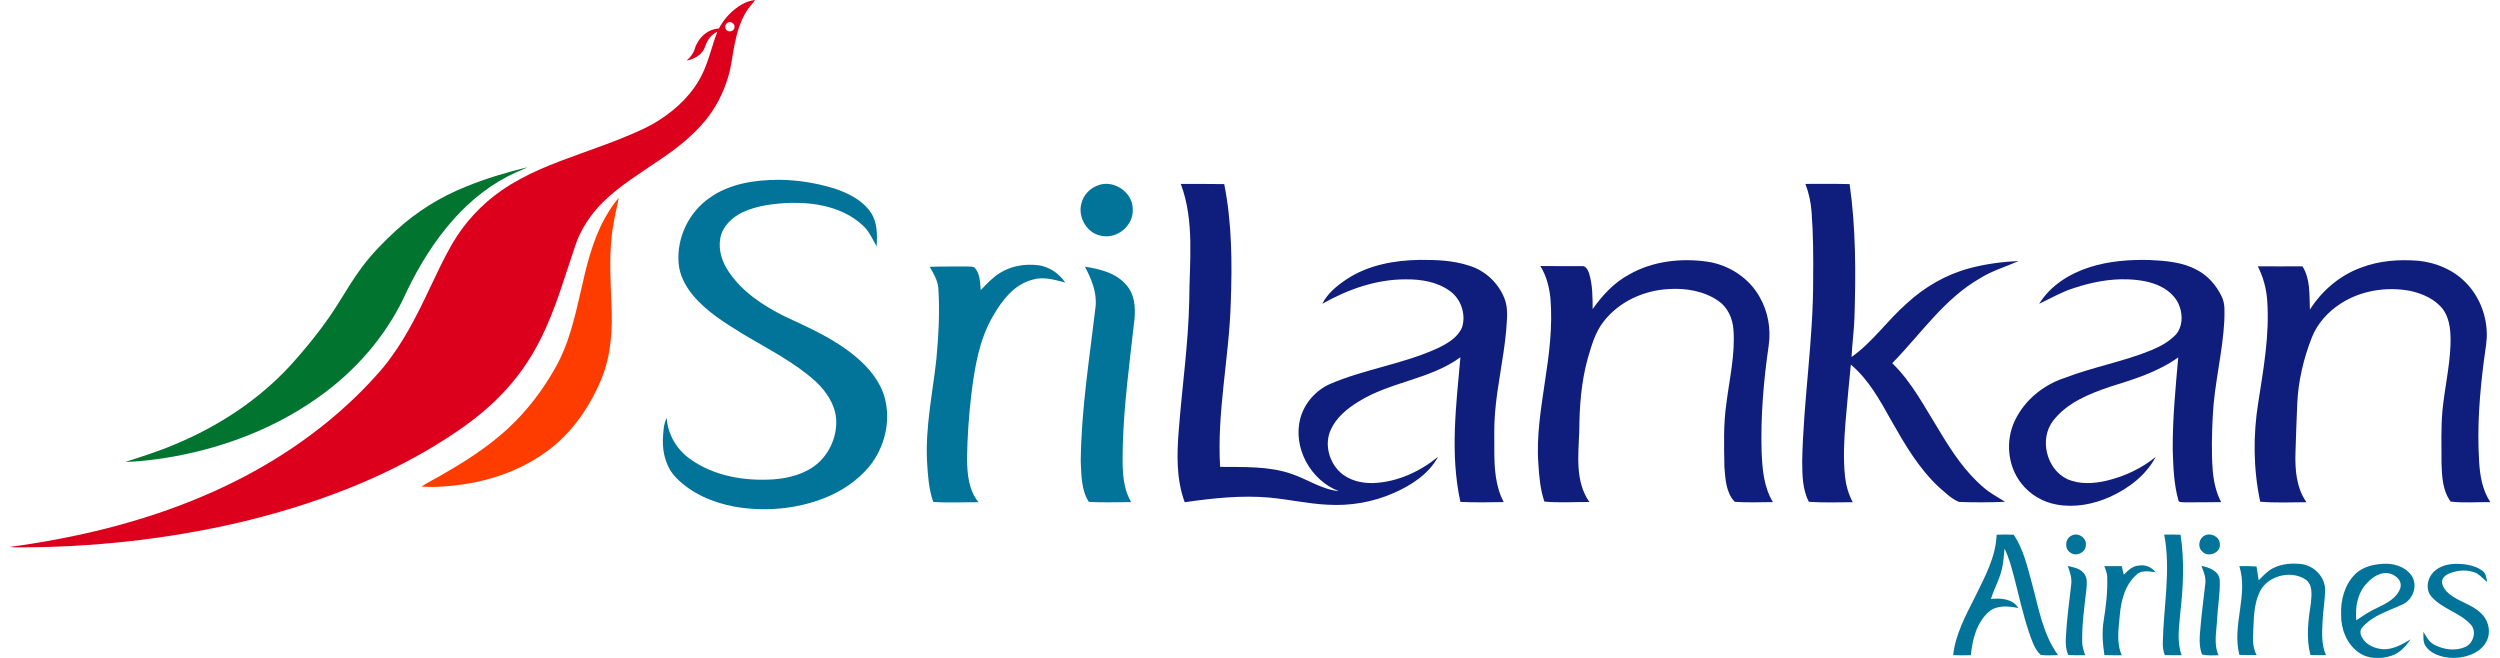
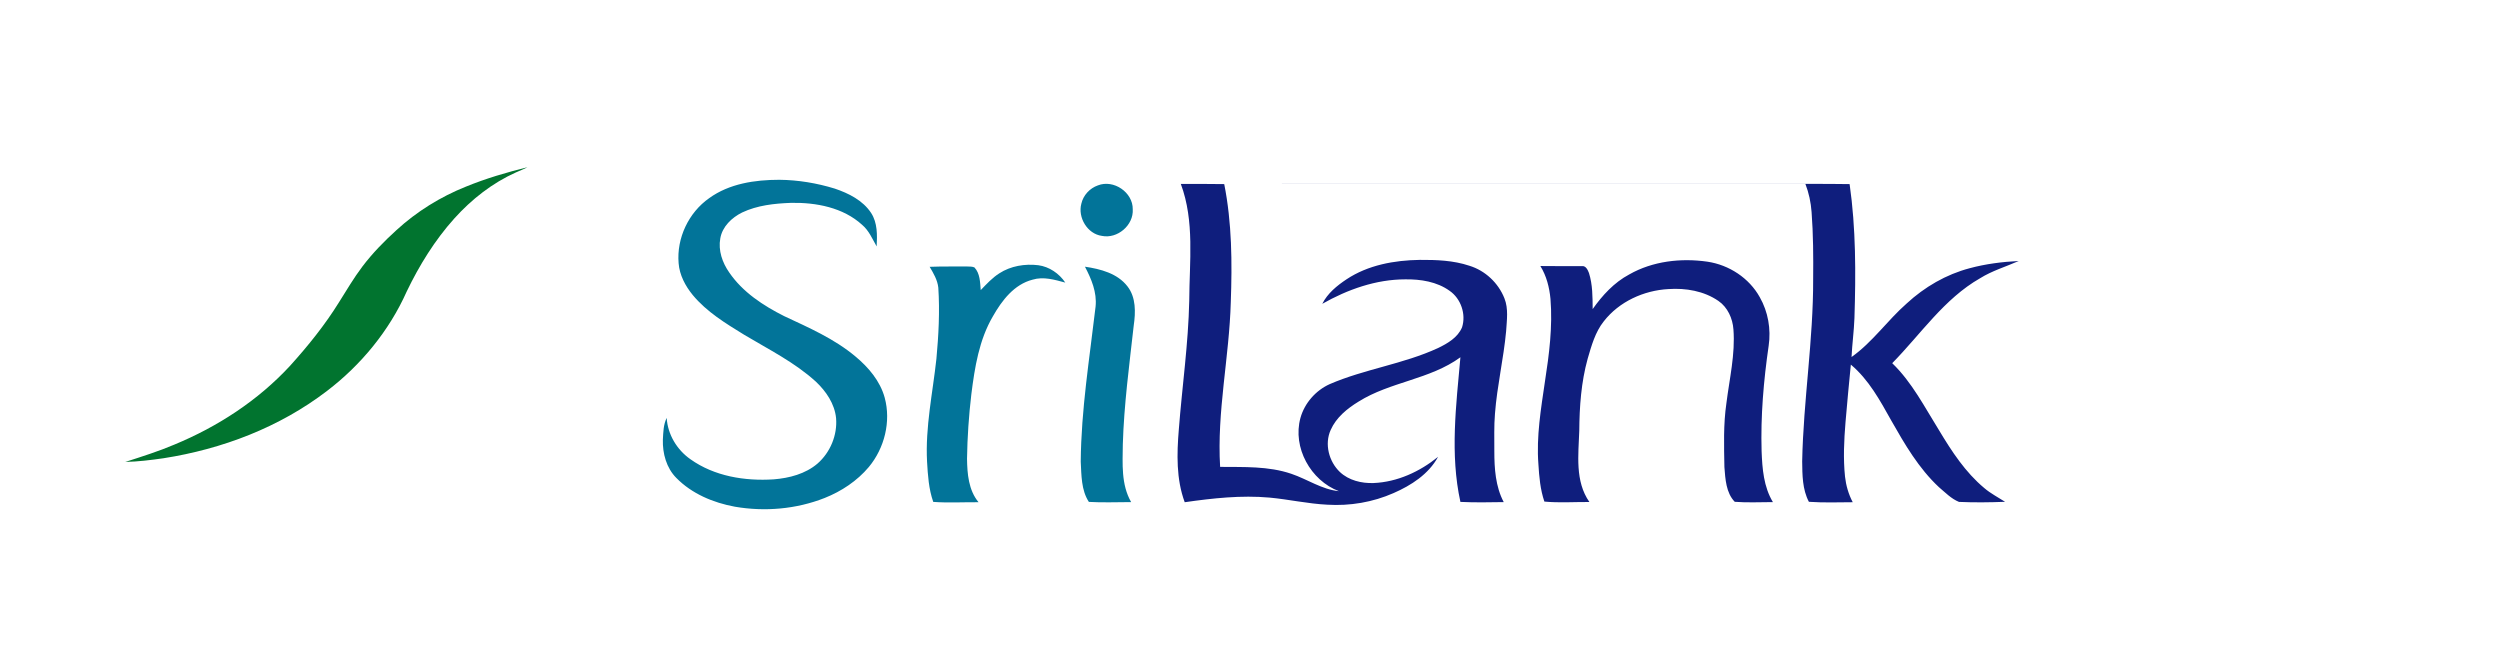
<svg xmlns="http://www.w3.org/2000/svg" width="304px" height="80px" viewBox="0 0 304 80">
  <g id="surface1">
-     <path style=" stroke:none;fill-rule:nonzero;fill:rgb(86.275%,0%,10.98%);fill-opacity:1;" d="M 90.242 0.523 C 90.715 0.242 91.254 0.062 91.812 0 C 91.508 0.492 91.07 0.867 90.777 1.367 C 90.008 2.602 89.598 4.016 89.32 5.43 C 89.039 6.773 88.938 8.152 88.508 9.461 C 87.953 11.316 87.051 13.062 85.844 14.562 C 84.309 16.453 82.383 17.98 80.375 19.336 C 77.938 21.02 75.367 22.543 73.258 24.645 C 71.758 26.148 70.555 27.977 69.898 30.027 C 68.617 33.801 67.535 37.656 65.742 41.223 C 64.461 43.793 62.785 46.164 60.758 48.203 C 58.145 50.875 54.996 52.949 51.805 54.832 C 44.742 58.918 36.98 61.664 29.086 63.535 C 20.258 65.586 11.18 66.57 2.117 66.559 C 1.809 66.57 1.492 66.551 1.191 66.508 C 9.207 65.414 17.148 63.535 24.617 60.359 C 31.449 57.477 37.867 53.461 43.23 48.273 C 44.414 47.129 45.543 45.93 46.605 44.676 C 49.016 41.746 50.727 38.305 52.34 34.883 C 53.184 33.129 54 31.344 54.988 29.648 C 56.484 27.086 58.531 24.867 60.957 23.18 C 63.891 21.133 67.266 19.871 70.602 18.676 C 72.555 17.965 74.504 17.285 76.414 16.477 C 77.68 15.945 78.945 15.391 80.117 14.633 C 82.32 13.23 84.297 11.336 85.43 8.934 C 86.211 7.312 86.574 5.531 87.234 3.855 C 86.504 4.188 85.992 4.867 85.758 5.629 C 85.445 6.617 84.457 7.199 83.492 7.359 C 83.93 6.98 84.309 6.52 84.48 5.945 C 84.867 4.637 86.023 3.539 87.414 3.465 C 88.059 2.258 89.039 1.195 90.242 0.523 M 88.453 2.773 C 88.133 2.965 88.102 3.477 88.391 3.695 C 88.707 3.977 89.305 3.746 89.32 3.305 C 89.375 2.867 88.82 2.512 88.453 2.773 Z M 88.453 2.773 " />
    <path style=" stroke:none;fill-rule:nonzero;fill:rgb(0.392%,45.49%,18.431%);fill-opacity:1;" d="M 56.656 22.695 C 59.082 21.703 61.602 20.961 64.133 20.336 C 63.695 20.582 63.211 20.738 62.746 20.961 C 59.883 22.242 57.352 24.227 55.242 26.57 C 52.883 29.195 50.992 32.25 49.457 35.445 C 47.324 40.23 43.898 44.383 39.773 47.531 C 33.996 51.961 27.02 54.609 19.879 55.723 C 18.34 55.945 16.785 56.137 15.234 56.172 C 17.242 55.523 19.258 54.891 21.207 54.062 C 26.469 51.887 31.367 48.703 35.262 44.492 C 37.445 42.074 39.508 39.523 41.223 36.754 C 42.148 35.289 43.023 33.789 44.07 32.406 C 45.289 30.797 46.703 29.352 48.191 28 C 50.676 25.719 53.559 23.934 56.656 22.695 Z M 56.656 22.695 " />
-     <path style=" stroke:none;fill-rule:nonzero;fill:rgb(100%,23.529%,0%);fill-opacity:1;" d="M 73.527 26.57 C 74.027 25.695 74.555 24.805 75.246 24.07 C 74.895 25.707 74.504 27.34 74.355 29.023 C 74.086 31.648 74.258 34.289 74.344 36.926 C 74.516 40.051 74.305 43.273 73.09 46.188 C 71.883 49.07 70.133 51.758 67.805 53.828 C 64.609 56.664 60.52 58.273 56.352 58.895 C 54.656 59.141 52.953 59.289 51.246 59.164 C 52.137 58.586 53.102 58.129 54.012 57.578 C 56.754 56.004 59.418 54.27 61.758 52.117 C 64.102 49.945 66.059 47.371 67.617 44.566 C 69.152 41.82 69.863 38.707 70.57 35.652 C 71.273 32.539 71.977 29.383 73.527 26.57 Z M 73.527 26.57 " />
    <path style=" stroke:none;fill-rule:nonzero;fill:rgb(0.784%,45.49%,60%);fill-opacity:1;" d="M 86.234 24.098 C 88.68 22.324 91.812 21.863 94.758 21.863 C 97.055 21.883 99.328 22.266 101.508 22.934 C 103.203 23.508 104.922 24.363 105.93 25.898 C 106.711 27.102 106.676 28.602 106.602 29.965 C 106.078 29.051 105.664 28.039 104.836 27.34 C 102.523 25.227 99.23 24.609 96.188 24.668 C 94.18 24.742 92.094 24.961 90.242 25.84 C 88.988 26.461 87.832 27.551 87.586 28.992 C 87.32 30.457 87.84 31.945 88.672 33.129 C 90.305 35.523 92.801 37.156 95.348 38.438 C 98.344 39.84 101.438 41.184 104.008 43.336 C 105.59 44.648 107.02 46.32 107.578 48.352 C 108.367 51.258 107.555 54.492 105.652 56.785 C 104.227 58.48 102.328 59.738 100.277 60.555 C 96.836 61.914 93.008 62.242 89.367 61.617 C 86.734 61.133 84.129 60.043 82.242 58.117 C 81.035 56.906 80.555 55.133 80.605 53.461 C 80.656 52.57 80.664 51.633 81.07 50.816 C 81.191 52.828 82.312 54.695 83.957 55.844 C 86.867 57.918 90.57 58.516 94.082 58.289 C 95.977 58.137 97.941 57.629 99.414 56.367 C 100.961 55.012 101.836 52.914 101.668 50.852 C 101.496 49.105 100.449 47.578 99.211 46.41 C 96.625 44.055 93.473 42.492 90.496 40.711 C 88.258 39.332 85.945 37.938 84.238 35.875 C 83.336 34.773 82.629 33.445 82.52 32.008 C 82.262 28.945 83.746 25.84 86.234 24.098 Z M 133.504 22.543 C 135.414 21.789 137.773 23.387 137.742 25.449 C 137.863 27.391 135.867 29.074 133.988 28.684 C 132.223 28.445 131.039 26.449 131.492 24.766 C 131.723 23.742 132.516 22.887 133.504 22.543 Z M 121.516 33.238 C 122.902 32.336 124.633 32.055 126.254 32.25 C 127.594 32.43 128.789 33.25 129.539 34.363 C 128.25 34.02 126.883 33.602 125.559 34.008 C 123.32 34.582 121.832 36.535 120.746 38.449 C 119.055 41.32 118.527 44.676 118.117 47.93 C 117.809 50.535 117.629 53.16 117.59 55.785 C 117.617 57.613 117.773 59.602 118.992 61.07 C 117.164 61.055 115.312 61.164 113.484 61.031 C 112.93 59.469 112.828 57.785 112.73 56.137 C 112.508 51.938 113.414 47.801 113.867 43.637 C 114.133 40.758 114.289 37.867 114.098 34.973 C 113.996 34.039 113.508 33.227 113.047 32.445 C 114.586 32.383 116.105 32.418 117.641 32.406 C 117.918 32.418 118.227 32.398 118.492 32.52 C 119.176 33.25 119.176 34.32 119.258 35.273 C 119.965 34.543 120.648 33.789 121.516 33.238 Z M 131.93 32.43 C 133.82 32.711 135.879 33.238 137.098 34.82 C 138.145 36.156 138.094 37.977 137.863 39.57 C 137.328 44.367 136.68 49.18 136.535 54.012 C 136.508 56.383 136.316 58.918 137.547 61.055 C 135.828 61.055 134.109 61.133 132.406 61.031 C 131.469 59.602 131.504 57.773 131.418 56.125 C 131.469 49.805 132.492 43.555 133.223 37.277 C 133.402 35.543 132.711 33.922 131.93 32.43 Z M 131.93 32.43 " />
-     <path style=" stroke:none;fill-rule:nonzero;fill:rgb(0.784%,45.49%,60%);fill-opacity:1;" d="M 242.789 65.023 C 243.48 64.988 244.18 64.988 244.871 65.023 C 246.055 66.781 246.516 68.895 247.074 70.895 C 247.891 73.883 248.391 77.094 250.258 79.66 C 249.551 79.668 248.844 79.742 248.148 79.633 C 247.367 78.93 247.074 77.84 246.723 76.887 C 245.992 74.68 245.477 72.398 244.91 70.148 C 244.59 68.992 244.301 67.805 243.75 66.719 C 243.664 67.57 243.629 68.445 243.41 69.281 C 243.117 70.516 242.461 71.625 242.102 72.836 C 243.289 72.699 244.75 72.809 245.43 73.934 C 244.238 73.703 242.824 73.539 241.836 74.398 C 240.352 75.715 239.84 77.77 239.656 79.668 C 238.938 79.695 238.219 79.695 237.504 79.668 C 237.781 77.156 239 74.898 240.117 72.68 C 241.305 70.246 242.691 67.781 242.789 65.023 Z M 251.926 65.117 C 252.695 64.707 253.754 65.414 253.645 66.277 C 253.633 67.172 252.496 67.734 251.777 67.211 C 250.996 66.77 251.109 65.449 251.926 65.117 Z M 263.168 65.008 C 263.824 64.996 264.492 64.996 265.156 65.023 C 265.641 68.184 265.484 71.418 265.117 74.582 C 264.984 76.277 264.68 78.035 265.289 79.668 C 264.605 79.68 263.926 79.68 263.242 79.66 C 263.059 79.156 262.961 78.621 263 78.086 C 263.086 73.738 263.996 69.344 263.168 65.008 Z M 268.09 65.117 C 268.809 64.742 269.895 65.242 269.93 66.102 C 270.125 67.211 268.48 67.867 267.789 67.051 C 267.191 66.523 267.383 65.461 268.09 65.117 Z M 276.336 69.125 C 277.398 68.562 278.641 68.453 279.82 68.586 C 281.355 68.758 282.734 70.133 282.734 71.727 C 282.723 72.969 282.492 74.203 282.43 75.445 C 282.367 76.863 282.242 78.34 282.844 79.668 C 282.211 79.668 281.574 79.668 280.945 79.648 C 280.406 77.57 280.676 75.414 281.004 73.336 C 281.086 72.371 281.273 71.117 280.355 70.465 C 278.469 69.227 275.488 70.078 274.668 72.227 C 274.156 73.461 274.07 74.801 274.023 76.117 C 273.988 77.305 273.789 78.57 274.414 79.66 C 273.707 79.66 273 79.66 272.305 79.633 C 271.383 76.055 273.414 72.406 272.305 68.844 C 273 68.82 273.695 68.844 274.391 68.883 C 274.488 69.445 274.57 69.992 274.656 70.562 C 275.164 70.055 275.68 69.477 276.336 69.125 Z M 286.352 69.855 C 287.336 68.852 288.812 68.562 290.164 68.551 C 291.406 68.551 292.785 69.086 293.395 70.246 C 293.965 71.457 293.32 73.008 292.102 73.52 C 290.43 74.301 288.543 74.82 287.277 76.266 C 286.926 76.586 286.996 77.145 287.227 77.523 C 287.727 78.449 288.812 78.879 289.812 78.949 C 291.027 78.977 292.125 78.352 293.137 77.742 C 292.555 78.559 291.859 79.387 290.859 79.719 C 289.539 80.168 287.984 80.168 286.816 79.34 C 285.367 78.316 284.648 76.484 284.68 74.75 C 284.609 72.98 285.098 71.125 286.352 69.855 M 287.555 71.211 C 286.609 72.383 286.398 73.969 286.523 75.434 C 287.363 74.871 288.195 74.289 289.133 73.883 C 290.203 73.359 291.445 72.75 291.867 71.539 C 292.188 70.578 291.199 69.781 290.336 69.695 C 289.203 69.574 288.242 70.383 287.555 71.211 Z M 295.66 69.867 C 296.281 68.992 297.387 68.613 298.426 68.57 C 299.605 68.539 300.859 68.684 301.852 69.395 C 302.297 69.695 302.336 70.285 302.445 70.773 C 302.008 70.43 301.641 70.008 301.164 69.711 C 300.133 69.227 298.887 69.297 297.852 69.727 C 297.379 69.906 296.898 70.305 296.949 70.867 C 297.047 71.406 297.398 71.867 297.816 72.211 C 299.008 73.199 300.652 73.492 301.738 74.617 C 302.492 75.336 302.836 76.461 302.555 77.488 C 302.32 78.398 301.57 79.098 300.742 79.488 C 299.508 80.051 298.086 80.148 296.781 79.781 C 296.07 79.57 295.391 79.195 294.965 78.586 C 294.613 78.07 294.695 77.426 294.684 76.824 C 295.039 77.414 295.379 78.07 296 78.398 C 297.133 78.988 298.547 79.207 299.754 78.68 C 300.762 78.254 301.211 76.766 300.434 75.934 C 299.094 74.469 296.988 74.055 295.684 72.57 C 294.992 71.82 295.102 70.637 295.66 69.867 Z M 258.258 69.883 C 258.773 69.367 259.332 68.793 260.102 68.773 C 260.867 68.633 261.648 68.965 262.121 69.586 C 261.367 69.504 260.449 69.273 259.832 69.855 C 258.383 71.102 257.906 73.082 257.758 74.898 C 257.617 76.484 257.336 78.168 258.008 79.68 C 257.297 79.68 256.602 79.68 255.898 79.66 C 255.68 78.27 255.582 76.836 255.809 75.445 C 256.09 73.688 256.301 71.918 256.238 70.133 C 256.227 69.684 256.039 69.258 255.883 68.844 L 258.008 68.844 C 258.078 69.195 258.164 69.523 258.258 69.883 Z M 251.438 68.82 C 252.156 69 253.023 69.113 253.461 69.797 C 253.836 70.305 253.773 70.977 253.715 71.578 C 253.473 73.727 253.152 75.883 253.195 78.059 C 253.203 78.605 253.375 79.148 253.555 79.668 C 252.875 79.68 252.18 79.695 251.496 79.633 C 251.207 78.977 251.168 78.242 251.207 77.535 C 251.316 75.363 251.617 73.188 251.863 71.027 C 251.961 70.273 251.695 69.523 251.438 68.82 Z M 267.691 68.805 C 268.602 69 269.797 69.395 269.918 70.492 C 269.992 72.09 269.676 73.68 269.602 75.273 C 269.539 76.742 269.148 78.277 269.773 79.68 C 269.102 79.695 268.418 79.742 267.762 79.586 C 267.348 78.488 267.48 77.305 267.59 76.164 C 267.738 74.398 267.98 72.641 268.176 70.883 C 268.238 70.148 267.945 69.465 267.691 68.805 Z M 267.691 68.805 " />
-     <path style=" stroke:none;fill-rule:nonzero;fill:rgb(5.882%,11.765%,49.02%);fill-opacity:1;" d="M 143.586 22.363 C 145.344 22.363 147.109 22.363 148.867 22.387 C 149.805 27.102 149.836 31.945 149.664 36.727 C 149.484 43.43 147.961 50.043 148.367 56.773 C 151.262 56.805 154.234 56.664 157.023 57.613 C 158.977 58.273 160.727 59.52 162.812 59.727 C 159.375 58.43 157.148 54.414 158.133 50.824 C 158.633 49.023 159.988 47.48 161.691 46.711 C 165.953 44.867 170.645 44.273 174.871 42.32 C 176.027 41.758 177.258 41.051 177.785 39.805 C 178.293 38.207 177.648 36.312 176.273 35.363 C 174.727 34.25 172.754 33.945 170.887 33.969 C 167.32 33.969 163.859 35.203 160.789 36.945 C 161.434 35.664 162.57 34.742 163.742 33.961 C 166.355 32.227 169.551 31.648 172.645 31.602 C 174.664 31.59 176.727 31.664 178.66 32.309 C 180.598 32.898 182.195 34.398 182.938 36.277 C 183.445 37.547 183.227 38.938 183.145 40.27 C 182.836 43.625 182.047 46.918 181.789 50.289 C 181.66 51.816 181.719 53.34 181.711 54.867 C 181.711 56.965 181.852 59.164 182.852 61.055 C 181.098 61.082 179.344 61.117 177.586 61.031 C 176.309 55.234 177.066 49.273 177.586 43.445 C 173.883 46.148 169.051 46.418 165.199 48.836 C 163.82 49.68 162.48 50.766 161.812 52.281 C 161.035 53.992 161.594 56.125 162.93 57.395 C 164.016 58.418 165.566 58.789 167.023 58.738 C 169.914 58.617 172.645 57.355 174.871 55.551 C 173.715 57.664 171.605 59.02 169.461 59.957 C 166.945 61.07 164.148 61.543 161.398 61.371 C 159.035 61.254 156.719 60.727 154.383 60.508 C 150.93 60.199 147.477 60.582 144.062 61.07 C 143.016 58.246 143.102 55.172 143.344 52.23 C 143.746 47.008 144.504 41.793 144.613 36.543 C 144.633 31.82 145.281 26.902 143.586 22.363 Z M 219.535 22.363 C 221.32 22.371 223.125 22.336 224.914 22.387 C 225.684 27.781 225.672 33.25 225.5 38.68 C 225.441 40.27 225.223 41.832 225.148 43.414 C 227.707 41.602 229.508 38.961 231.859 36.898 C 234.027 34.898 236.648 33.371 239.508 32.617 C 241.461 32.09 243.469 31.836 245.477 31.738 C 243.91 32.43 242.242 32.922 240.777 33.836 C 236.402 36.336 233.566 40.633 230.094 44.164 C 232.508 46.492 234.039 49.523 235.797 52.336 C 237.332 54.891 238.988 57.43 241.289 59.348 C 242.055 60.008 242.973 60.473 243.82 61.02 C 241.961 61.09 240.07 61.117 238.211 61.031 C 237.27 60.652 236.539 59.883 235.773 59.238 C 233.32 56.953 231.617 54.023 229.984 51.148 C 228.617 48.703 227.242 46.164 225.062 44.336 C 224.844 46.664 224.602 48.992 224.414 51.336 C 224.234 53.539 224.125 55.758 224.355 57.965 C 224.477 59.039 224.781 60.102 225.293 61.07 C 223.516 61.082 221.738 61.141 219.961 61.02 C 219.164 59.508 219.164 57.758 219.145 56.102 C 219.289 48.691 220.508 41.344 220.48 33.922 C 220.508 31.211 220.492 28.5 220.289 25.789 C 220.203 24.617 219.961 23.461 219.535 22.363 Z M 198.117 33.371 C 200.977 31.746 204.398 31.359 207.617 31.82 C 210.25 32.211 212.695 33.801 213.992 36.145 C 215 37.914 215.367 40.023 215.07 42.039 C 214.453 46.289 214.086 50.586 214.211 54.883 C 214.293 56.992 214.461 59.199 215.586 61.055 C 214.039 61.055 212.477 61.141 210.945 61.02 C 209.883 59.922 209.801 58.246 209.688 56.797 C 209.641 54.211 209.555 51.605 209.93 49.035 C 210.301 46.055 211.02 43.074 210.785 40.051 C 210.688 38.719 210.082 37.367 208.961 36.594 C 207.195 35.375 204.977 35.008 202.883 35.152 C 199.883 35.312 196.883 36.68 195.023 39.07 C 193.977 40.379 193.523 42.039 193.059 43.625 C 192.27 46.48 192.062 49.445 192.039 52.387 C 191.941 55.285 191.5 58.516 193.27 61.043 C 191.441 61.031 189.613 61.164 187.797 60.992 C 187.297 59.527 187.164 57.98 187.07 56.445 C 186.809 53.07 187.383 49.703 187.867 46.383 C 188.383 43.062 188.809 39.711 188.539 36.352 C 188.406 34.945 188.055 33.555 187.309 32.348 C 188.992 32.359 190.672 32.371 192.34 32.359 C 192.84 32.289 193.07 32.82 193.219 33.199 C 193.668 34.617 193.656 36.117 193.668 37.586 C 194.836 35.926 196.273 34.352 198.117 33.371 Z M 198.117 33.371 " />
-     <path style=" stroke:none;fill-rule:nonzero;fill:rgb(5.882%,11.765%,49.02%);fill-opacity:1;" d="M 254.145 32.477 C 256.469 31.738 258.957 31.555 261.391 31.617 C 263.367 31.711 265.434 31.867 267.199 32.852 C 268.508 33.539 269.508 34.727 270.148 36.031 C 270.613 36.961 270.492 38.023 270.477 39.023 C 270.273 42.867 269.273 46.629 269.078 50.477 C 268.965 52.711 268.895 54.941 269.066 57.176 C 269.176 58.516 269.465 59.859 270.086 61.055 C 268.602 61.082 267.102 61.082 265.605 61.082 C 265.352 61.043 264.898 61.141 264.875 60.773 C 264.336 58.797 264.266 56.734 264.203 54.695 C 264.18 50.938 264.543 47.191 264.875 43.457 C 262.387 45.238 259.453 46.137 256.57 47.031 C 254.02 47.898 251.336 48.973 249.648 51.18 C 247.953 53.398 248.844 57.039 251.352 58.246 C 252.875 58.93 254.602 58.82 256.188 58.445 C 258.344 57.93 260.402 56.965 262.133 55.562 C 260.949 57.797 258.844 59.383 256.578 60.422 C 254.582 61.312 252.316 61.754 250.133 61.363 C 248.414 61.07 246.82 60.129 245.758 58.738 C 244.102 56.602 243.848 53.539 245.02 51.117 C 246.211 48.633 248.492 46.789 251.086 45.945 C 254.52 44.625 258.188 43.977 261.598 42.586 C 262.695 42.125 263.777 41.551 264.605 40.66 C 265.383 39.742 265.434 38.414 265.055 37.316 C 264.703 36.254 263.852 35.426 262.879 34.91 C 261.621 34.242 260.184 34.031 258.785 33.969 C 256.539 33.883 254.324 34.32 252.207 35.023 C 250.719 35.484 249.367 36.277 247.961 36.945 C 249.328 34.715 251.68 33.258 254.145 32.477 Z M 287.117 32.539 C 289.336 31.688 291.758 31.52 294.102 31.711 C 296.219 31.93 298.316 32.801 299.812 34.336 C 301.371 35.898 302.273 38.059 302.383 40.258 C 302.457 41.43 302.199 42.586 302.055 43.758 C 301.52 47.852 301.203 51.988 301.461 56.102 C 301.555 57.82 301.859 59.59 302.82 61.055 C 301.211 61.043 299.594 61.18 298 60.992 C 297 59.641 296.938 57.895 296.887 56.293 C 296.887 54.172 296.816 52.047 297 49.938 C 297.258 47.289 297.867 44.688 297.977 42.023 C 298.023 40.523 297.977 38.887 297.07 37.617 C 296.109 36.363 294.562 35.691 293.039 35.363 C 290.18 34.836 287.07 35.324 284.609 36.926 C 283.086 37.914 281.793 39.332 281.125 41.023 C 280.117 43.586 279.469 46.312 279.348 49.07 C 279.262 51.07 279.188 53.062 279.129 55.062 C 279.066 57.125 279.238 59.336 280.469 61.07 C 278.59 61.082 276.703 61.164 274.84 61.008 C 274 57.039 273.961 52.914 274.609 48.922 C 275.242 44.848 275.984 40.73 275.695 36.594 C 275.605 35.133 275.215 33.688 274.547 32.383 C 276.363 32.383 278.164 32.406 279.98 32.383 C 280.969 33.961 280.805 35.875 280.883 37.645 C 282.355 35.336 284.539 33.469 287.117 32.539 Z M 287.117 32.539 " />
+     <path style=" stroke:none;fill-rule:nonzero;fill:rgb(5.882%,11.765%,49.02%);fill-opacity:1;" d="M 143.586 22.363 C 145.344 22.363 147.109 22.363 148.867 22.387 C 149.805 27.102 149.836 31.945 149.664 36.727 C 149.484 43.43 147.961 50.043 148.367 56.773 C 151.262 56.805 154.234 56.664 157.023 57.613 C 158.977 58.273 160.727 59.52 162.812 59.727 C 159.375 58.43 157.148 54.414 158.133 50.824 C 158.633 49.023 159.988 47.48 161.691 46.711 C 165.953 44.867 170.645 44.273 174.871 42.32 C 176.027 41.758 177.258 41.051 177.785 39.805 C 178.293 38.207 177.648 36.312 176.273 35.363 C 174.727 34.25 172.754 33.945 170.887 33.969 C 167.32 33.969 163.859 35.203 160.789 36.945 C 161.434 35.664 162.57 34.742 163.742 33.961 C 166.355 32.227 169.551 31.648 172.645 31.602 C 174.664 31.59 176.727 31.664 178.66 32.309 C 180.598 32.898 182.195 34.398 182.938 36.277 C 183.445 37.547 183.227 38.938 183.145 40.27 C 182.836 43.625 182.047 46.918 181.789 50.289 C 181.66 51.816 181.719 53.34 181.711 54.867 C 181.711 56.965 181.852 59.164 182.852 61.055 C 181.098 61.082 179.344 61.117 177.586 61.031 C 176.309 55.234 177.066 49.273 177.586 43.445 C 173.883 46.148 169.051 46.418 165.199 48.836 C 163.82 49.68 162.48 50.766 161.812 52.281 C 161.035 53.992 161.594 56.125 162.93 57.395 C 164.016 58.418 165.566 58.789 167.023 58.738 C 169.914 58.617 172.645 57.355 174.871 55.551 C 173.715 57.664 171.605 59.02 169.461 59.957 C 166.945 61.07 164.148 61.543 161.398 61.371 C 159.035 61.254 156.719 60.727 154.383 60.508 C 150.93 60.199 147.477 60.582 144.062 61.07 C 143.016 58.246 143.102 55.172 143.344 52.23 C 143.746 47.008 144.504 41.793 144.613 36.543 C 144.633 31.82 145.281 26.902 143.586 22.363 Z C 221.32 22.371 223.125 22.336 224.914 22.387 C 225.684 27.781 225.672 33.25 225.5 38.68 C 225.441 40.27 225.223 41.832 225.148 43.414 C 227.707 41.602 229.508 38.961 231.859 36.898 C 234.027 34.898 236.648 33.371 239.508 32.617 C 241.461 32.09 243.469 31.836 245.477 31.738 C 243.91 32.43 242.242 32.922 240.777 33.836 C 236.402 36.336 233.566 40.633 230.094 44.164 C 232.508 46.492 234.039 49.523 235.797 52.336 C 237.332 54.891 238.988 57.43 241.289 59.348 C 242.055 60.008 242.973 60.473 243.82 61.02 C 241.961 61.09 240.07 61.117 238.211 61.031 C 237.27 60.652 236.539 59.883 235.773 59.238 C 233.32 56.953 231.617 54.023 229.984 51.148 C 228.617 48.703 227.242 46.164 225.062 44.336 C 224.844 46.664 224.602 48.992 224.414 51.336 C 224.234 53.539 224.125 55.758 224.355 57.965 C 224.477 59.039 224.781 60.102 225.293 61.07 C 223.516 61.082 221.738 61.141 219.961 61.02 C 219.164 59.508 219.164 57.758 219.145 56.102 C 219.289 48.691 220.508 41.344 220.48 33.922 C 220.508 31.211 220.492 28.5 220.289 25.789 C 220.203 24.617 219.961 23.461 219.535 22.363 Z M 198.117 33.371 C 200.977 31.746 204.398 31.359 207.617 31.82 C 210.25 32.211 212.695 33.801 213.992 36.145 C 215 37.914 215.367 40.023 215.07 42.039 C 214.453 46.289 214.086 50.586 214.211 54.883 C 214.293 56.992 214.461 59.199 215.586 61.055 C 214.039 61.055 212.477 61.141 210.945 61.02 C 209.883 59.922 209.801 58.246 209.688 56.797 C 209.641 54.211 209.555 51.605 209.93 49.035 C 210.301 46.055 211.02 43.074 210.785 40.051 C 210.688 38.719 210.082 37.367 208.961 36.594 C 207.195 35.375 204.977 35.008 202.883 35.152 C 199.883 35.312 196.883 36.68 195.023 39.07 C 193.977 40.379 193.523 42.039 193.059 43.625 C 192.27 46.48 192.062 49.445 192.039 52.387 C 191.941 55.285 191.5 58.516 193.27 61.043 C 191.441 61.031 189.613 61.164 187.797 60.992 C 187.297 59.527 187.164 57.98 187.07 56.445 C 186.809 53.07 187.383 49.703 187.867 46.383 C 188.383 43.062 188.809 39.711 188.539 36.352 C 188.406 34.945 188.055 33.555 187.309 32.348 C 188.992 32.359 190.672 32.371 192.34 32.359 C 192.84 32.289 193.07 32.82 193.219 33.199 C 193.668 34.617 193.656 36.117 193.668 37.586 C 194.836 35.926 196.273 34.352 198.117 33.371 Z M 198.117 33.371 " />
  </g>
</svg>